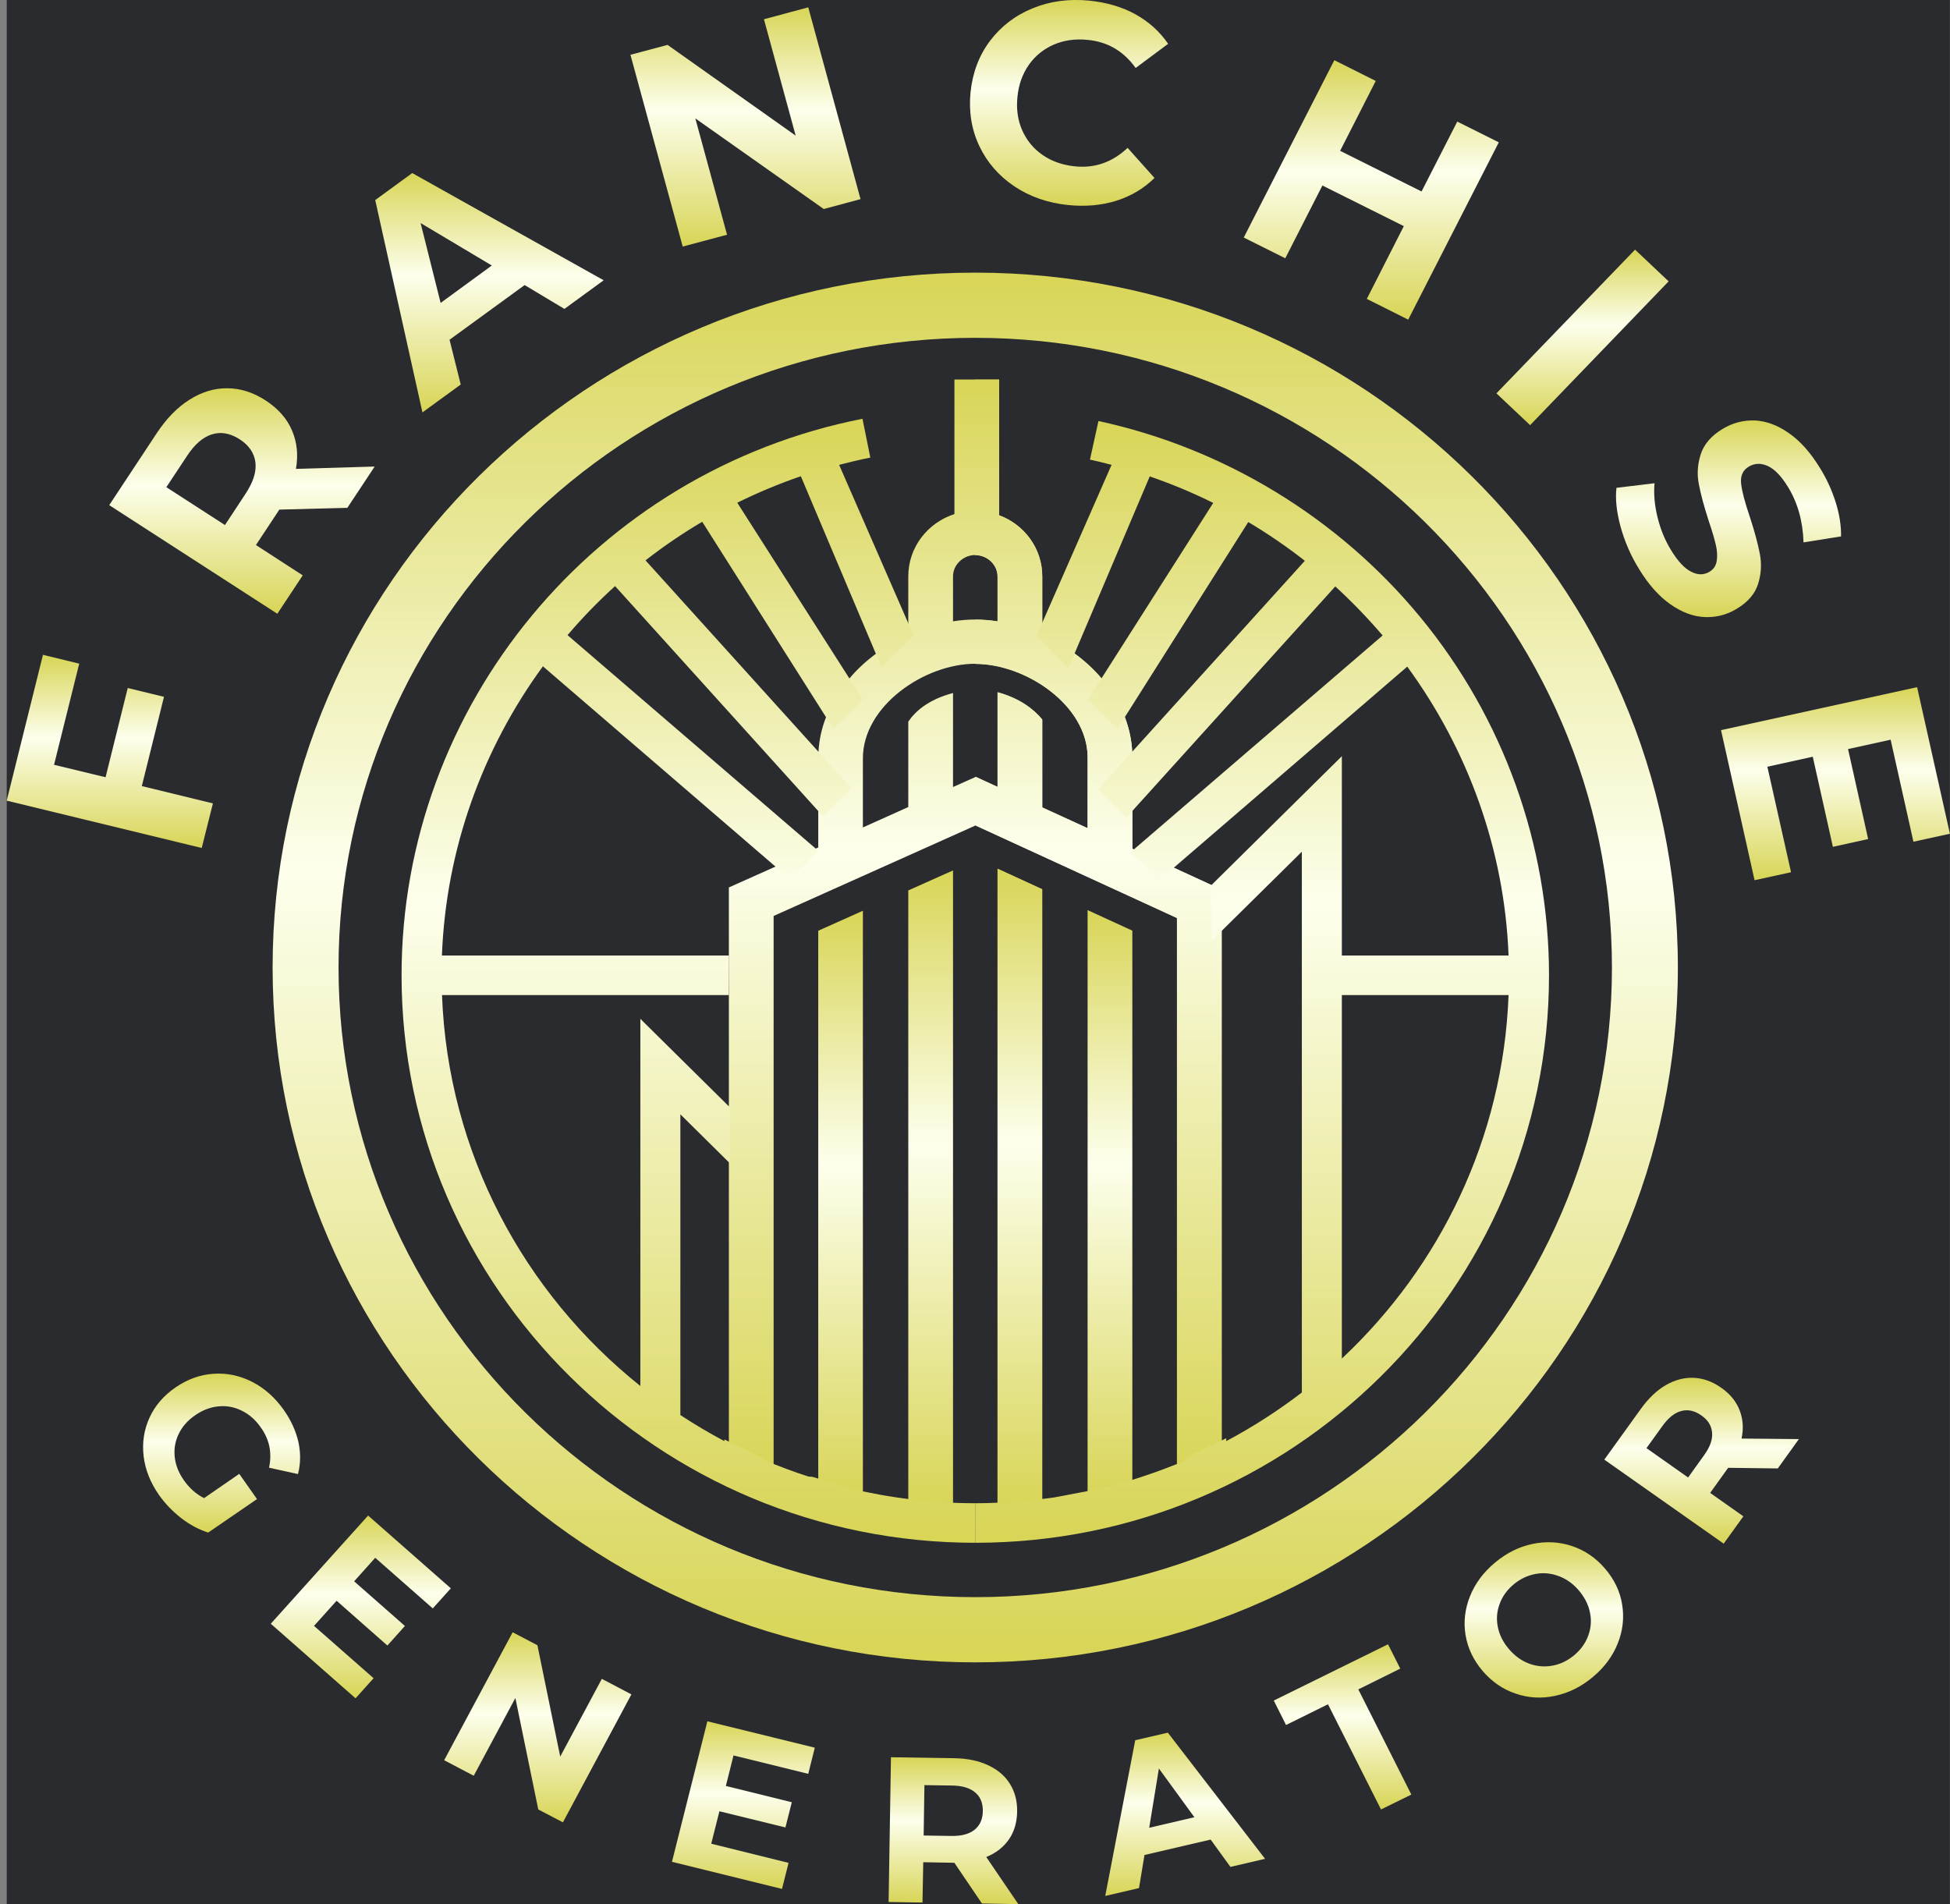
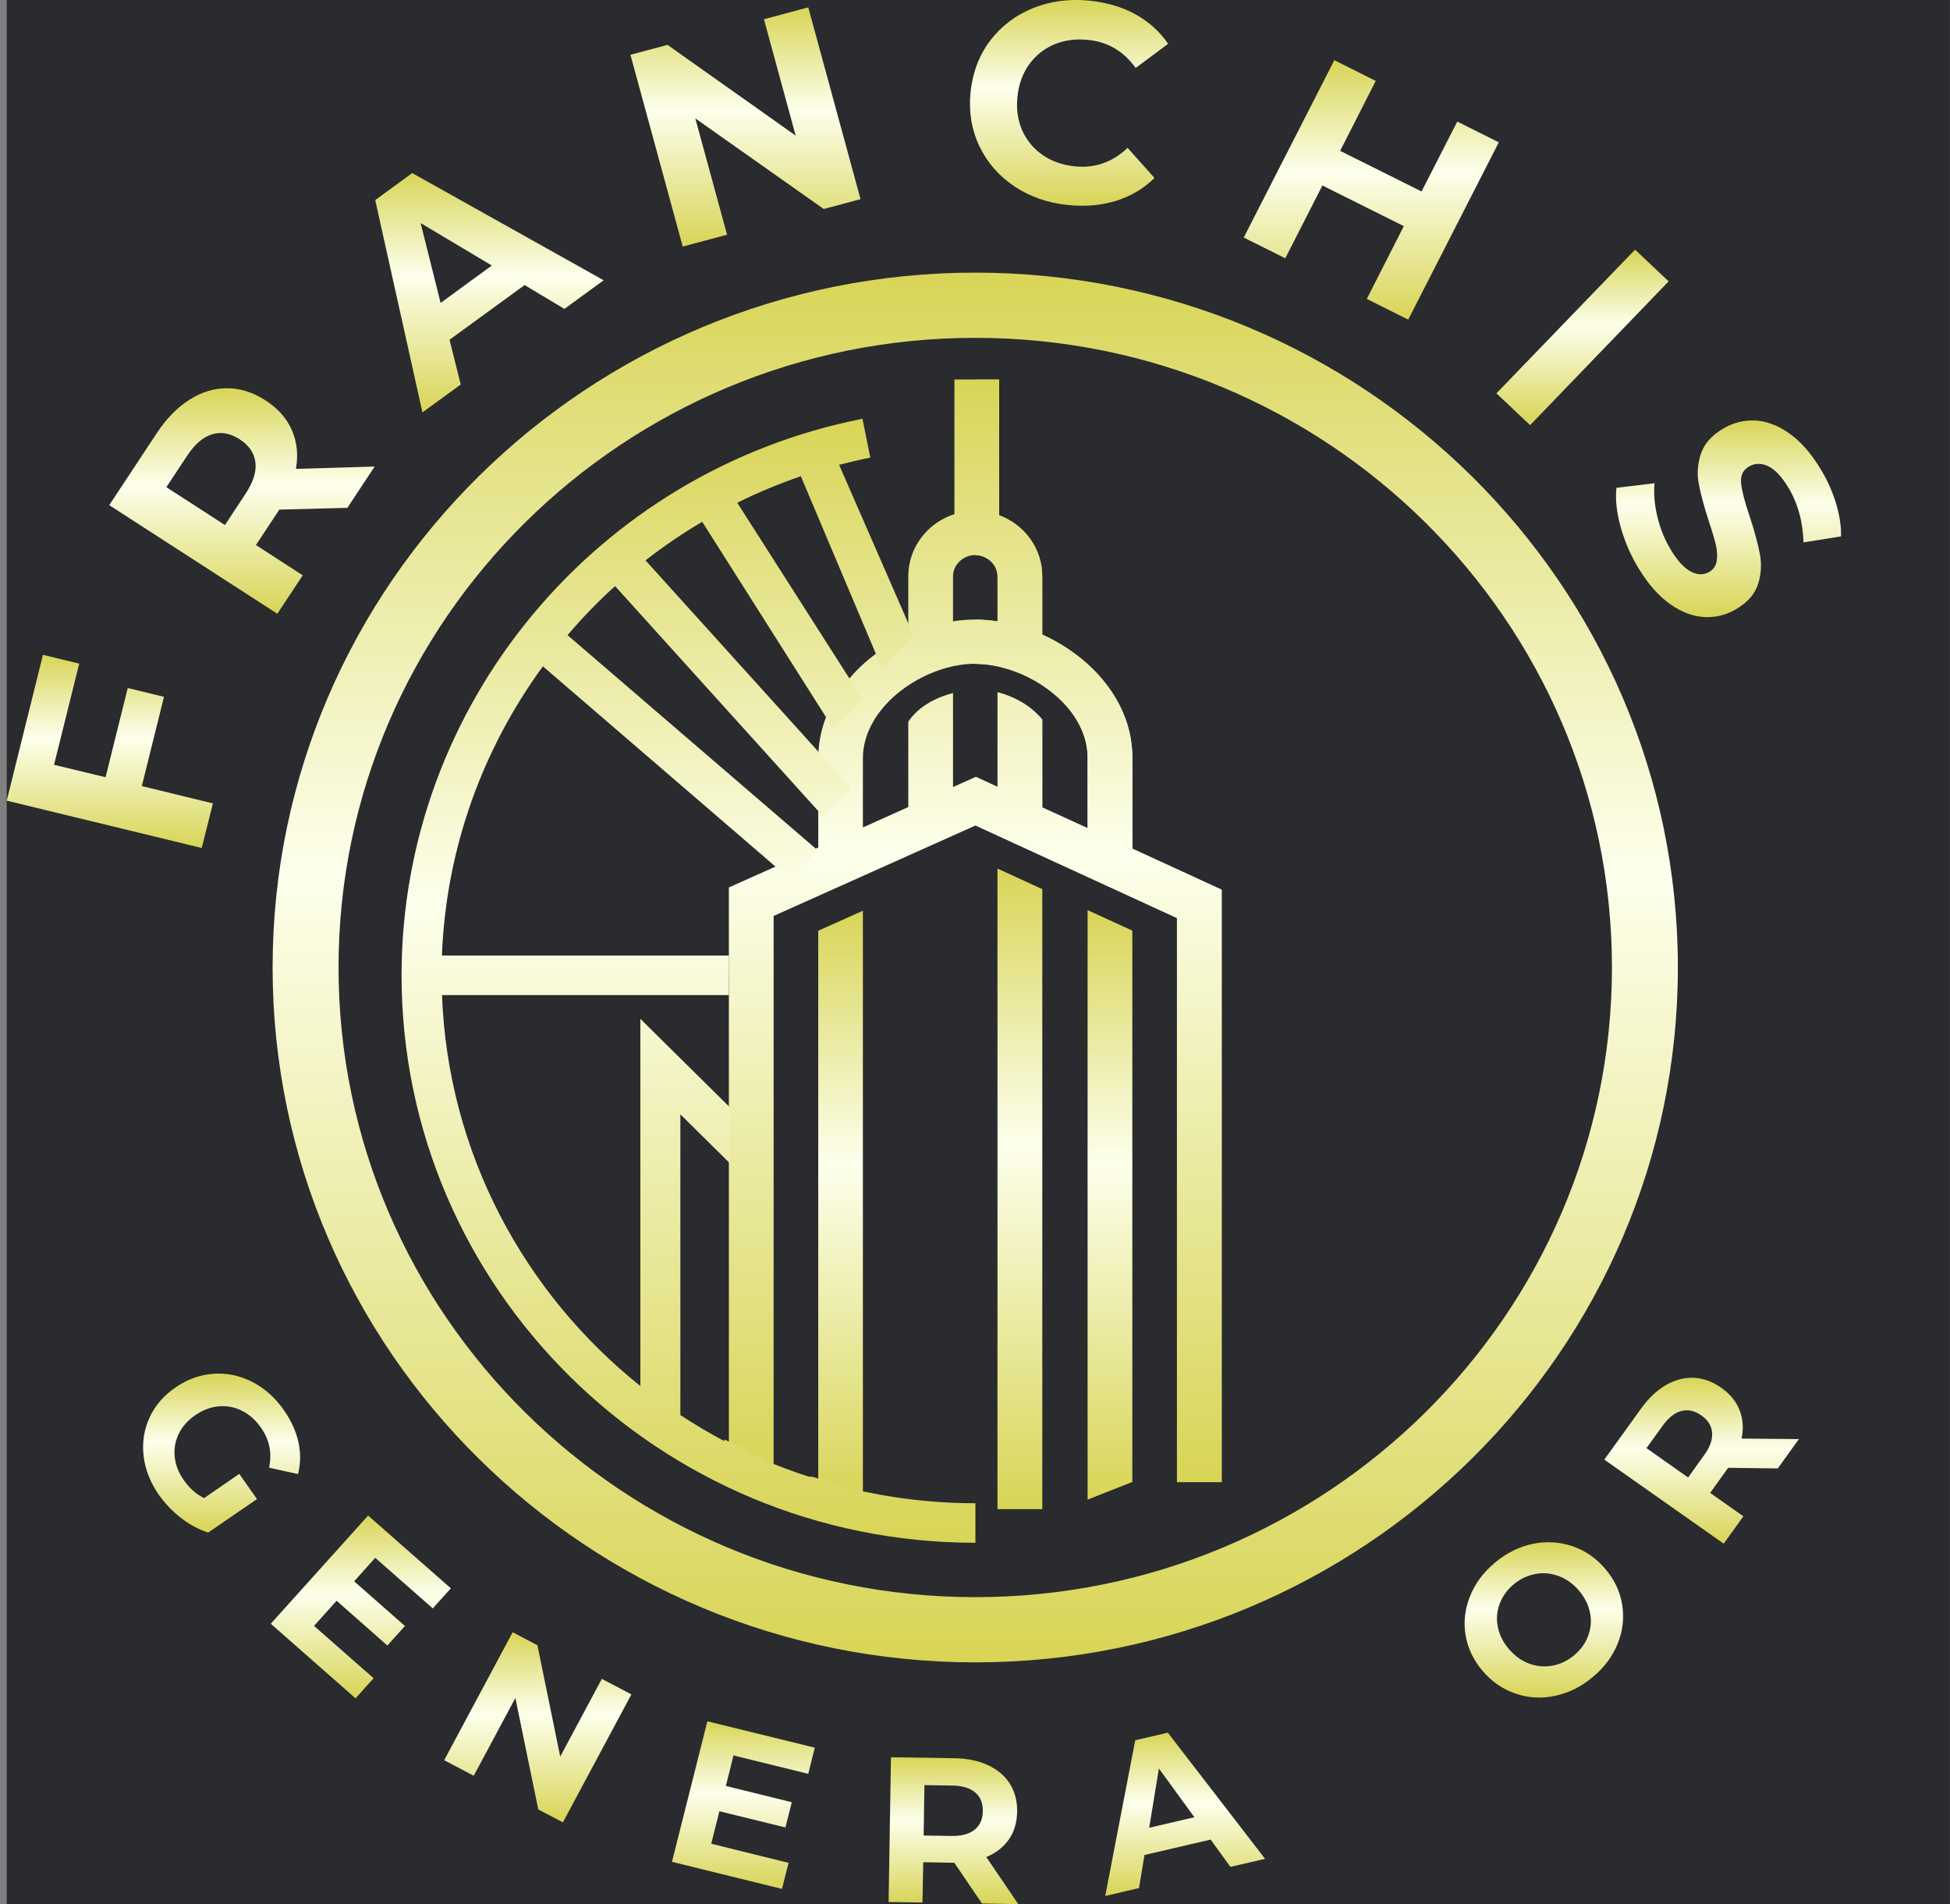
<svg xmlns="http://www.w3.org/2000/svg" width="85" height="83" viewBox="0 0 85 83" fill="none">
  <rect x="0" y="0" width="85" height="83" fill="#808080" stroke="none" />
  <g clip-path="url(#clip0_2002_80)">
    <rect width="84.703" height="83" transform="translate(0.293)" fill="#2A2B2E" />
    <path d="M42.513 11.884C25.625 11.884 11.883 25.469 11.883 42.17C11.883 58.871 25.625 72.461 42.513 72.461C59.401 72.461 73.138 58.871 73.138 42.17C73.138 25.469 59.401 11.884 42.513 11.884ZM42.513 69.619C27.21 69.619 14.757 57.309 14.757 42.17C14.757 27.031 27.21 14.726 42.513 14.726C57.816 14.726 70.264 27.036 70.264 42.17C70.264 57.304 57.816 69.619 42.513 69.619Z" fill="url(#paint0_linear_2002_80)" />
    <path d="M52.809 38.577L51.168 37.821L49.428 37.023L49.358 36.991V33.013C49.358 32.929 49.358 32.846 49.353 32.767C49.325 32.238 49.213 31.733 49.03 31.26C48.8 30.643 48.449 30.078 48.013 29.572C47.675 29.169 47.276 28.803 46.84 28.487C46.404 28.163 45.926 27.885 45.429 27.662V25.121C45.429 23.906 44.651 22.868 43.554 22.46V16.543H41.603V22.409C40.436 22.784 39.592 23.855 39.592 25.121V27.667C39.095 27.894 38.617 28.172 38.176 28.501C37.749 28.817 37.355 29.178 37.023 29.577C36.587 30.082 36.235 30.653 36.005 31.265C35.818 31.742 35.705 32.248 35.677 32.776C35.672 32.869 35.668 32.962 35.668 33.054V36.94L35.555 36.991L33.802 37.775L31.771 38.683V64.597H33.722V39.926L42.527 35.98L51.304 40.009V64.597H53.25V38.781L52.809 38.577ZM41.542 25.121C41.542 24.62 41.983 24.194 42.513 24.194C43.043 24.194 43.483 24.62 43.483 25.121V27.082C43.16 27.032 42.832 27.004 42.513 27.004C42.194 27.004 41.866 27.032 41.542 27.082V25.121ZM41.542 34.306V30.207C40.464 30.495 39.897 31.005 39.592 31.455V35.178L37.613 36.068V33.054C37.613 30.773 40.295 28.933 42.513 28.933C44.73 28.933 47.408 30.75 47.408 33.013V36.096L45.429 35.192V31.357C45.063 30.917 44.459 30.435 43.483 30.17V34.297L42.536 33.861L41.542 34.306Z" fill="url(#paint1_linear_2002_80)" />
    <path d="M49.358 36.991V33.013C49.358 30.611 47.595 28.636 45.434 27.662V25.121C45.434 23.906 44.651 22.868 43.553 22.46V16.548H42.513V24.198C43.038 24.198 43.483 24.625 43.483 25.126V27.087C43.16 27.036 42.831 27.013 42.513 27.013V28.942C44.73 28.942 47.412 30.759 47.412 33.022V36.11L45.434 35.201V31.371C45.068 30.926 44.463 30.444 43.483 30.184V34.306L42.536 33.87V35.989L51.304 40.019V64.607H53.254V38.785L49.363 37L49.358 36.991Z" fill="url(#paint2_linear_2002_80)" />
    <path d="M47.408 65.367L49.358 64.597V40.566L47.408 39.671V65.367Z" fill="url(#paint3_linear_2002_80)" />
    <path d="M43.483 65.775H45.429V38.762L43.483 37.867V65.775Z" fill="url(#paint4_linear_2002_80)" />
-     <path d="M39.592 65.775H41.542V37.941L39.592 38.813V65.775Z" fill="url(#paint5_linear_2002_80)" />
    <path d="M35.667 64.597L37.613 65.367V39.699L35.667 40.57V64.597Z" fill="url(#paint6_linear_2002_80)" />
    <path d="M43.483 65.775H45.429V38.762L43.483 37.867V65.775Z" fill="url(#paint7_linear_2002_80)" />
    <path d="M36.976 64.862V64.852L35.419 64.375L35.236 64.361C34.585 64.152 33.947 63.911 33.319 63.647V63.596L31.575 62.743V62.817C30.918 62.469 30.276 62.089 29.657 61.681V48.573L31.814 50.706V48.267L27.913 44.41V60.415C22.84 56.363 19.525 50.252 19.267 43.376H31.767L31.776 41.651H19.263C19.441 37 21.035 32.642 23.665 29.044L34.439 38.322L35.677 37.093L24.739 27.685C25.381 26.929 26.075 26.215 26.811 25.548L35.874 35.581L37.107 34.353L28.138 24.426C28.921 23.814 29.746 23.253 30.609 22.743L36.329 31.77L37.613 30.495L32.137 21.913C33.028 21.472 33.956 21.087 34.908 20.758L38.425 29.081L39.822 27.695L36.577 20.262C37.027 20.146 37.477 20.035 37.937 19.947L37.595 18.254C25.953 20.549 17.504 30.755 17.504 42.513C17.504 56.154 28.724 67.249 42.518 67.249V65.525C40.609 65.525 38.757 65.293 36.98 64.862H36.976Z" fill="url(#paint8_linear_2002_80)" />
-     <path d="M61.914 26.906C58.35 22.576 53.367 19.539 47.881 18.352L47.511 20.035C47.825 20.104 48.139 20.178 48.453 20.262L45.429 27.152L45.176 27.727L46.573 29.123L46.84 28.487L50.117 20.767C51.069 21.092 51.993 21.481 52.884 21.922L48.012 29.572L47.431 30.486L48.711 31.765L49.03 31.26L54.412 22.756C55.27 23.267 56.095 23.832 56.878 24.444L49.353 32.767L47.867 34.408L49.095 35.642L49.358 35.349L58.205 25.562C58.937 26.234 59.626 26.948 60.268 27.699L49.428 37.023L49.283 37.148L50.516 38.382L51.168 37.821L61.342 29.058C63.977 32.665 65.58 37.019 65.758 41.651H58.491V32.962L52.809 38.577L52.785 38.6L52.795 41.029L53.249 40.58L56.747 37.125V60.698C55.711 61.491 54.614 62.2 53.451 62.817V62.692L53.249 62.789L51.707 63.526V63.647C51.571 63.702 51.44 63.758 51.304 63.814C50.666 64.069 50.019 64.3 49.358 64.505C48.809 64.667 48.251 64.815 47.684 64.945L47.407 64.996L45.94 65.274C45.771 65.297 45.602 65.321 45.429 65.339C44.787 65.423 44.14 65.478 43.483 65.501C43.164 65.52 42.836 65.525 42.513 65.525V67.249C49.41 67.249 55.659 64.477 60.188 59.998C64.718 55.519 67.521 49.334 67.521 42.513C67.521 36.838 65.533 31.297 61.914 26.906ZM58.491 59.219V43.376H65.758C65.524 49.602 62.776 55.203 58.491 59.219Z" fill="url(#paint9_linear_2002_80)" />
    <path d="M6.182 34.265L7.148 30.374L5.568 29.99L4.602 33.88L2.356 33.337L3.453 28.928L1.873 28.543L0.293 34.9L8.793 36.963L9.281 35.02L6.182 34.265Z" fill="url(#paint10_linear_2002_80)" />
    <path d="M12.174 22.214L15.142 22.135L16.332 20.336L12.9 20.438C13.008 19.826 12.947 19.265 12.722 18.75C12.502 18.236 12.117 17.805 11.574 17.452C11.03 17.1 10.472 16.924 9.905 16.924C9.337 16.919 8.793 17.086 8.264 17.42C7.734 17.754 7.256 18.24 6.834 18.88L4.761 22.019L12.089 26.753L13.196 25.079L11.156 23.758L12.122 22.297L12.174 22.214ZM10.706 21.518L9.806 22.886L7.251 21.236L8.156 19.868C8.489 19.363 8.85 19.052 9.243 18.931C9.637 18.811 10.04 18.885 10.448 19.149C10.856 19.413 11.081 19.747 11.133 20.151C11.184 20.559 11.039 21.013 10.706 21.518Z" fill="url(#paint11_linear_2002_80)" />
    <path d="M17.969 7.544L16.356 8.721L18.414 17.976L20.083 16.761L19.596 14.809L22.868 12.426L24.603 13.465L26.314 12.217L17.969 7.544ZM19.207 13.205L18.334 9.723L21.438 11.573L19.207 13.205Z" fill="url(#paint12_linear_2002_80)" />
    <path d="M37.51 8.68L35.232 0.32L33.3 0.839L34.683 5.912L29.099 1.957L27.481 2.388L29.76 10.748L31.692 10.233L30.309 5.161L35.907 9.111L37.51 8.68Z" fill="url(#paint13_linear_2002_80)" />
    <path d="M46.859 7.252C46.32 7.196 45.846 7.034 45.448 6.756C45.049 6.482 44.754 6.12 44.557 5.68C44.365 5.239 44.294 4.753 44.351 4.219C44.402 3.686 44.571 3.222 44.848 2.824C45.129 2.43 45.49 2.137 45.935 1.943C46.386 1.753 46.878 1.683 47.417 1.739C48.289 1.822 48.983 2.235 49.503 2.963L50.919 1.91C50.554 1.377 50.08 0.95 49.499 0.626C48.913 0.301 48.242 0.107 47.487 0.028C46.592 -0.06 45.767 0.051 45.012 0.362C44.252 0.672 43.638 1.145 43.155 1.78C42.677 2.416 42.396 3.162 42.306 4.015C42.222 4.868 42.349 5.652 42.691 6.371C43.033 7.089 43.544 7.674 44.224 8.128C44.899 8.578 45.687 8.851 46.573 8.939C47.328 9.014 48.026 8.949 48.664 8.749C49.306 8.545 49.86 8.216 50.324 7.757L49.152 6.445C48.491 7.071 47.726 7.34 46.859 7.252Z" fill="url(#paint14_linear_2002_80)" />
    <path d="M63.522 5.3L61.965 8.346L58.416 6.575L59.968 3.528L58.163 2.624L54.215 10.354L56.025 11.258L57.643 8.086L61.192 9.857L59.579 13.029L61.384 13.933L65.332 6.204L63.522 5.3Z" fill="url(#paint15_linear_2002_80)" />
    <path d="M71.272 10.882L65.229 17.146L66.697 18.532L72.735 12.264L71.272 10.882Z" fill="url(#paint16_linear_2002_80)" />
    <path d="M80.021 21.903C79.857 21.384 79.632 20.883 79.341 20.415C78.929 19.738 78.474 19.223 77.977 18.88C77.485 18.532 76.988 18.352 76.495 18.328C75.998 18.31 75.534 18.43 75.098 18.69C74.601 18.987 74.278 19.358 74.137 19.794C73.996 20.23 73.964 20.67 74.053 21.11C74.137 21.551 74.282 22.093 74.493 22.738C74.634 23.155 74.733 23.494 74.793 23.753C74.854 24.008 74.864 24.245 74.831 24.453C74.798 24.657 74.695 24.815 74.517 24.922C74.273 25.07 74.006 25.07 73.72 24.922C73.429 24.778 73.134 24.463 72.838 23.976C72.571 23.54 72.374 23.058 72.248 22.534C72.121 22.015 72.079 21.523 72.121 21.064L70.461 21.264C70.405 21.75 70.466 22.311 70.639 22.956C70.818 23.6 71.08 24.212 71.441 24.797C71.854 25.474 72.308 25.988 72.805 26.336C73.302 26.684 73.799 26.874 74.296 26.897C74.793 26.92 75.258 26.804 75.684 26.549C76.186 26.253 76.5 25.886 76.636 25.45C76.772 25.019 76.795 24.583 76.711 24.143C76.627 23.702 76.481 23.16 76.27 22.515C76.059 21.899 75.933 21.421 75.895 21.078C75.858 20.74 75.97 20.494 76.228 20.341C76.481 20.188 76.763 20.178 77.058 20.313C77.353 20.448 77.649 20.753 77.944 21.236C78.361 21.922 78.586 22.719 78.615 23.642L80.251 23.382C80.26 22.914 80.18 22.423 80.021 21.903Z" fill="url(#paint17_linear_2002_80)" />
-     <path d="M83.566 29.953L75.019 31.826L76.481 38.368L78.071 38.02L77.039 33.421L79.018 32.985L79.895 36.912L81.432 36.574L80.556 32.651L82.412 32.243L83.406 36.69L84.996 36.342L83.566 29.953Z" fill="url(#paint18_linear_2002_80)" />
    <path d="M13.008 62.859C12.9 62.381 12.689 61.913 12.37 61.458C11.986 60.916 11.527 60.508 10.992 60.234C10.453 59.961 9.89 59.84 9.309 59.882C8.723 59.919 8.174 60.118 7.654 60.475C7.133 60.832 6.754 61.273 6.514 61.801C6.275 62.33 6.191 62.891 6.261 63.48C6.332 64.069 6.557 64.63 6.932 65.168C7.199 65.543 7.518 65.877 7.893 66.169C8.268 66.461 8.662 66.67 9.074 66.804L11.203 65.344L10.429 64.245L8.896 65.302C8.549 65.13 8.259 64.871 8.015 64.523C7.785 64.198 7.654 63.86 7.616 63.508C7.579 63.155 7.635 62.822 7.79 62.502C7.944 62.182 8.184 61.913 8.507 61.69C8.835 61.463 9.178 61.333 9.534 61.301C9.89 61.268 10.228 61.333 10.547 61.495C10.87 61.653 11.147 61.899 11.376 62.233C11.747 62.752 11.864 63.336 11.728 63.976L12.989 64.254C13.107 63.8 13.111 63.331 13.008 62.859Z" fill="url(#paint19_linear_2002_80)" />
    <path d="M18.864 70.11L19.652 69.234L16.046 66.062L11.803 70.778L15.498 74.028L16.285 73.152L13.688 70.871L14.673 69.776L16.886 71.728L17.65 70.875L15.437 68.928L16.356 67.903L18.864 70.11Z" fill="url(#paint20_linear_2002_80)" />
    <path d="M26.234 73.18L24.42 76.569L23.426 71.715L22.347 71.149L19.361 76.727L20.65 77.404L22.465 74.014L23.463 78.873L24.537 79.434L27.523 73.857L26.234 73.18Z" fill="url(#paint21_linear_2002_80)" />
    <path d="M35.231 77.32L35.517 76.18L30.834 75.03L29.291 81.155L34.087 82.337L34.373 81.201L31.002 80.366L31.359 78.952L34.237 79.657L34.514 78.558L31.64 77.849L31.973 76.518L35.231 77.32Z" fill="url(#paint22_linear_2002_80)" />
    <path d="M42.991 80.946C43.413 80.774 43.741 80.519 43.976 80.181C44.21 79.847 44.327 79.444 44.337 78.975C44.346 78.507 44.238 78.099 44.018 77.751C43.802 77.404 43.483 77.135 43.071 76.945C42.658 76.75 42.166 76.648 41.603 76.639L38.837 76.597L38.734 82.907L40.211 82.93L40.244 81.173L41.528 81.196H41.599L42.803 82.972L44.388 83L42.991 80.946ZM42.48 79.759C42.246 79.945 41.908 80.037 41.463 80.028L40.262 80.009L40.295 77.812L41.5 77.83C41.946 77.835 42.278 77.937 42.508 78.132C42.738 78.322 42.846 78.595 42.841 78.952C42.836 79.3 42.714 79.569 42.48 79.759Z" fill="url(#paint23_linear_2002_80)" />
    <path d="M50.906 75.526L49.485 75.855L48.177 82.643L49.649 82.3L49.888 80.858L52.772 80.186L53.634 81.377L55.144 81.025L50.906 75.526ZM50.094 79.671L50.516 77.088L52.063 79.212L50.094 79.671Z" fill="url(#paint24_linear_2002_80)" />
-     <path d="M59.209 73.639L61.037 72.734L60.503 71.673L55.523 74.126L56.058 75.192L57.886 74.288L60.198 78.873L61.52 78.224L59.209 73.639Z" fill="url(#paint25_linear_2002_80)" />
    <path d="M70.71 69.948C70.621 69.373 70.372 68.854 69.969 68.381C69.566 67.908 69.083 67.579 68.53 67.393C67.972 67.208 67.4 67.175 66.814 67.296C66.223 67.416 65.674 67.69 65.168 68.112C64.662 68.534 64.296 69.025 64.076 69.582C63.855 70.133 63.789 70.699 63.883 71.269C63.977 71.84 64.225 72.364 64.629 72.837C65.032 73.309 65.515 73.639 66.068 73.824C66.621 74.014 67.193 74.047 67.784 73.921C68.375 73.796 68.923 73.527 69.43 73.101C69.936 72.679 70.297 72.192 70.517 71.636C70.738 71.084 70.803 70.523 70.71 69.948ZM69.228 71.302C69.111 71.626 68.905 71.909 68.619 72.15C68.328 72.391 68.014 72.544 67.667 72.605C67.325 72.67 66.987 72.637 66.654 72.517C66.321 72.391 66.026 72.178 65.773 71.881C65.52 71.585 65.356 71.26 65.29 70.917C65.219 70.569 65.248 70.235 65.37 69.911C65.487 69.586 65.693 69.303 65.979 69.062C66.27 68.821 66.584 68.673 66.931 68.608C67.273 68.543 67.611 68.576 67.944 68.701C68.276 68.821 68.572 69.034 68.825 69.331C69.078 69.633 69.242 69.953 69.308 70.3C69.378 70.643 69.35 70.977 69.228 71.302Z" fill="url(#paint26_linear_2002_80)" />
    <path d="M75.332 63.981L77.494 64.008L78.413 62.729L75.914 62.706C76.007 62.265 75.979 61.852 75.829 61.472C75.684 61.092 75.417 60.763 75.032 60.494C74.643 60.22 74.245 60.077 73.832 60.058C73.419 60.039 73.016 60.146 72.618 60.373C72.224 60.6 71.863 60.944 71.535 61.398L69.931 63.624L75.135 67.287L75.993 66.095L74.545 65.075L75.29 64.036L75.332 63.981ZM74.282 63.429L73.584 64.403L71.769 63.123L72.468 62.154C72.725 61.797 72.997 61.579 73.288 61.505C73.579 61.426 73.87 61.491 74.165 61.699C74.451 61.899 74.606 62.149 74.629 62.446C74.657 62.747 74.54 63.072 74.282 63.429Z" fill="url(#paint27_linear_2002_80)" />
  </g>
  <defs>
    <linearGradient id="paint0_linear_2002_80" x1="42.511" y1="11.884" x2="42.511" y2="72.461" gradientUnits="userSpaceOnUse">
      <stop stop-color="#D8D557" />
      <stop offset="0.43" stop-color="#FDFFEC" />
      <stop offset="0.995" stop-color="#D8D557" />
    </linearGradient>
    <linearGradient id="paint1_linear_2002_80" x1="42.511" y1="16.543" x2="42.511" y2="64.597" gradientUnits="userSpaceOnUse">
      <stop stop-color="#D8D557" />
      <stop offset="0.43" stop-color="#FDFFEC" />
      <stop offset="0.995" stop-color="#D8D557" />
    </linearGradient>
    <linearGradient id="paint2_linear_2002_80" x1="47.883" y1="16.548" x2="47.883" y2="64.607" gradientUnits="userSpaceOnUse">
      <stop stop-color="#D8D557" />
      <stop offset="0.43" stop-color="#FDFFEC" />
      <stop offset="0.995" stop-color="#D8D557" />
    </linearGradient>
    <linearGradient id="paint3_linear_2002_80" x1="48.383" y1="39.671" x2="48.383" y2="65.367" gradientUnits="userSpaceOnUse">
      <stop stop-color="#D8D557" />
      <stop offset="0.43" stop-color="#FDFFEC" />
      <stop offset="0.995" stop-color="#D8D557" />
    </linearGradient>
    <linearGradient id="paint4_linear_2002_80" x1="44.456" y1="37.867" x2="44.456" y2="65.775" gradientUnits="userSpaceOnUse">
      <stop stop-color="#D8D557" />
      <stop offset="0.43" stop-color="#FDFFEC" />
      <stop offset="0.995" stop-color="#D8D557" />
    </linearGradient>
    <linearGradient id="paint5_linear_2002_80" x1="40.567" y1="37.941" x2="40.567" y2="65.775" gradientUnits="userSpaceOnUse">
      <stop stop-color="#D8D557" />
      <stop offset="0.43" stop-color="#FDFFEC" />
      <stop offset="0.995" stop-color="#D8D557" />
    </linearGradient>
    <linearGradient id="paint6_linear_2002_80" x1="36.64" y1="39.699" x2="36.64" y2="65.367" gradientUnits="userSpaceOnUse">
      <stop stop-color="#D8D557" />
      <stop offset="0.43" stop-color="#FDFFEC" />
      <stop offset="0.995" stop-color="#D8D557" />
    </linearGradient>
    <linearGradient id="paint7_linear_2002_80" x1="44.456" y1="37.867" x2="44.456" y2="65.775" gradientUnits="userSpaceOnUse">
      <stop stop-color="#D8D557" />
      <stop offset="0.43" stop-color="#FDFFEC" />
      <stop offset="0.995" stop-color="#D8D557" />
    </linearGradient>
    <linearGradient id="paint8_linear_2002_80" x1="30.011" y1="18.254" x2="30.011" y2="67.249" gradientUnits="userSpaceOnUse">
      <stop stop-color="#D8D557" />
      <stop offset="0.43" stop-color="#FDFFEC" />
      <stop offset="0.995" stop-color="#D8D557" />
    </linearGradient>
    <linearGradient id="paint9_linear_2002_80" x1="55.017" y1="18.352" x2="55.017" y2="67.249" gradientUnits="userSpaceOnUse">
      <stop stop-color="#D8D557" />
      <stop offset="0.43" stop-color="#FDFFEC" />
      <stop offset="0.995" stop-color="#D8D557" />
    </linearGradient>
    <linearGradient id="paint10_linear_2002_80" x1="4.787" y1="28.543" x2="4.787" y2="36.963" gradientUnits="userSpaceOnUse">
      <stop stop-color="#D8D557" />
      <stop offset="0.43" stop-color="#FDFFEC" />
      <stop offset="0.995" stop-color="#D8D557" />
    </linearGradient>
    <linearGradient id="paint11_linear_2002_80" x1="10.547" y1="16.924" x2="10.547" y2="26.753" gradientUnits="userSpaceOnUse">
      <stop stop-color="#D8D557" />
      <stop offset="0.43" stop-color="#FDFFEC" />
      <stop offset="0.995" stop-color="#D8D557" />
    </linearGradient>
    <linearGradient id="paint12_linear_2002_80" x1="21.335" y1="7.544" x2="21.335" y2="17.976" gradientUnits="userSpaceOnUse">
      <stop stop-color="#D8D557" />
      <stop offset="0.43" stop-color="#FDFFEC" />
      <stop offset="0.995" stop-color="#D8D557" />
    </linearGradient>
    <linearGradient id="paint13_linear_2002_80" x1="32.496" y1="0.32" x2="32.496" y2="10.748" gradientUnits="userSpaceOnUse">
      <stop stop-color="#D8D557" />
      <stop offset="0.43" stop-color="#FDFFEC" />
      <stop offset="0.995" stop-color="#D8D557" />
    </linearGradient>
    <linearGradient id="paint14_linear_2002_80" x1="46.6" y1="-0.001" x2="46.6" y2="8.969" gradientUnits="userSpaceOnUse">
      <stop stop-color="#D8D557" />
      <stop offset="0.43" stop-color="#FDFFEC" />
      <stop offset="0.995" stop-color="#D8D557" />
    </linearGradient>
    <linearGradient id="paint15_linear_2002_80" x1="59.774" y1="2.624" x2="59.774" y2="13.933" gradientUnits="userSpaceOnUse">
      <stop stop-color="#D8D557" />
      <stop offset="0.43" stop-color="#FDFFEC" />
      <stop offset="0.995" stop-color="#D8D557" />
    </linearGradient>
    <linearGradient id="paint16_linear_2002_80" x1="68.982" y1="10.882" x2="68.982" y2="18.532" gradientUnits="userSpaceOnUse">
      <stop stop-color="#D8D557" />
      <stop offset="0.43" stop-color="#FDFFEC" />
      <stop offset="0.995" stop-color="#D8D557" />
    </linearGradient>
    <linearGradient id="paint17_linear_2002_80" x1="75.346" y1="18.327" x2="75.346" y2="26.9" gradientUnits="userSpaceOnUse">
      <stop stop-color="#D8D557" />
      <stop offset="0.43" stop-color="#FDFFEC" />
      <stop offset="0.995" stop-color="#D8D557" />
    </linearGradient>
    <linearGradient id="paint18_linear_2002_80" x1="80.007" y1="29.953" x2="80.007" y2="38.368" gradientUnits="userSpaceOnUse">
      <stop stop-color="#D8D557" />
      <stop offset="0.43" stop-color="#FDFFEC" />
      <stop offset="0.995" stop-color="#D8D557" />
    </linearGradient>
    <linearGradient id="paint19_linear_2002_80" x1="9.659" y1="59.874" x2="9.659" y2="66.804" gradientUnits="userSpaceOnUse">
      <stop stop-color="#D8D557" />
      <stop offset="0.43" stop-color="#FDFFEC" />
      <stop offset="0.995" stop-color="#D8D557" />
    </linearGradient>
    <linearGradient id="paint20_linear_2002_80" x1="15.727" y1="66.062" x2="15.727" y2="74.028" gradientUnits="userSpaceOnUse">
      <stop stop-color="#D8D557" />
      <stop offset="0.43" stop-color="#FDFFEC" />
      <stop offset="0.995" stop-color="#D8D557" />
    </linearGradient>
    <linearGradient id="paint21_linear_2002_80" x1="23.442" y1="71.149" x2="23.442" y2="79.434" gradientUnits="userSpaceOnUse">
      <stop stop-color="#D8D557" />
      <stop offset="0.43" stop-color="#FDFFEC" />
      <stop offset="0.995" stop-color="#D8D557" />
    </linearGradient>
    <linearGradient id="paint22_linear_2002_80" x1="32.404" y1="75.03" x2="32.404" y2="82.337" gradientUnits="userSpaceOnUse">
      <stop stop-color="#D8D557" />
      <stop offset="0.43" stop-color="#FDFFEC" />
      <stop offset="0.995" stop-color="#D8D557" />
    </linearGradient>
    <linearGradient id="paint23_linear_2002_80" x1="41.561" y1="76.597" x2="41.561" y2="83" gradientUnits="userSpaceOnUse">
      <stop stop-color="#D8D557" />
      <stop offset="0.43" stop-color="#FDFFEC" />
      <stop offset="0.995" stop-color="#D8D557" />
    </linearGradient>
    <linearGradient id="paint24_linear_2002_80" x1="51.66" y1="75.526" x2="51.66" y2="82.643" gradientUnits="userSpaceOnUse">
      <stop stop-color="#D8D557" />
      <stop offset="0.43" stop-color="#FDFFEC" />
      <stop offset="0.995" stop-color="#D8D557" />
    </linearGradient>
    <linearGradient id="paint25_linear_2002_80" x1="58.522" y1="71.673" x2="58.522" y2="78.873" gradientUnits="userSpaceOnUse">
      <stop stop-color="#D8D557" />
      <stop offset="0.43" stop-color="#FDFFEC" />
      <stop offset="0.995" stop-color="#D8D557" />
    </linearGradient>
    <linearGradient id="paint26_linear_2002_80" x1="67.296" y1="67.225" x2="67.296" y2="73.996" gradientUnits="userSpaceOnUse">
      <stop stop-color="#D8D557" />
      <stop offset="0.43" stop-color="#FDFFEC" />
      <stop offset="0.995" stop-color="#D8D557" />
    </linearGradient>
    <linearGradient id="paint27_linear_2002_80" x1="74.172" y1="60.056" x2="74.172" y2="67.287" gradientUnits="userSpaceOnUse">
      <stop stop-color="#D8D557" />
      <stop offset="0.43" stop-color="#FDFFEC" />
      <stop offset="0.995" stop-color="#D8D557" />
    </linearGradient>
    <clipPath id="clip0_2002_80">
      <rect width="84.703" height="83" fill="white" transform="translate(0.293)" />
    </clipPath>
  </defs>
</svg>